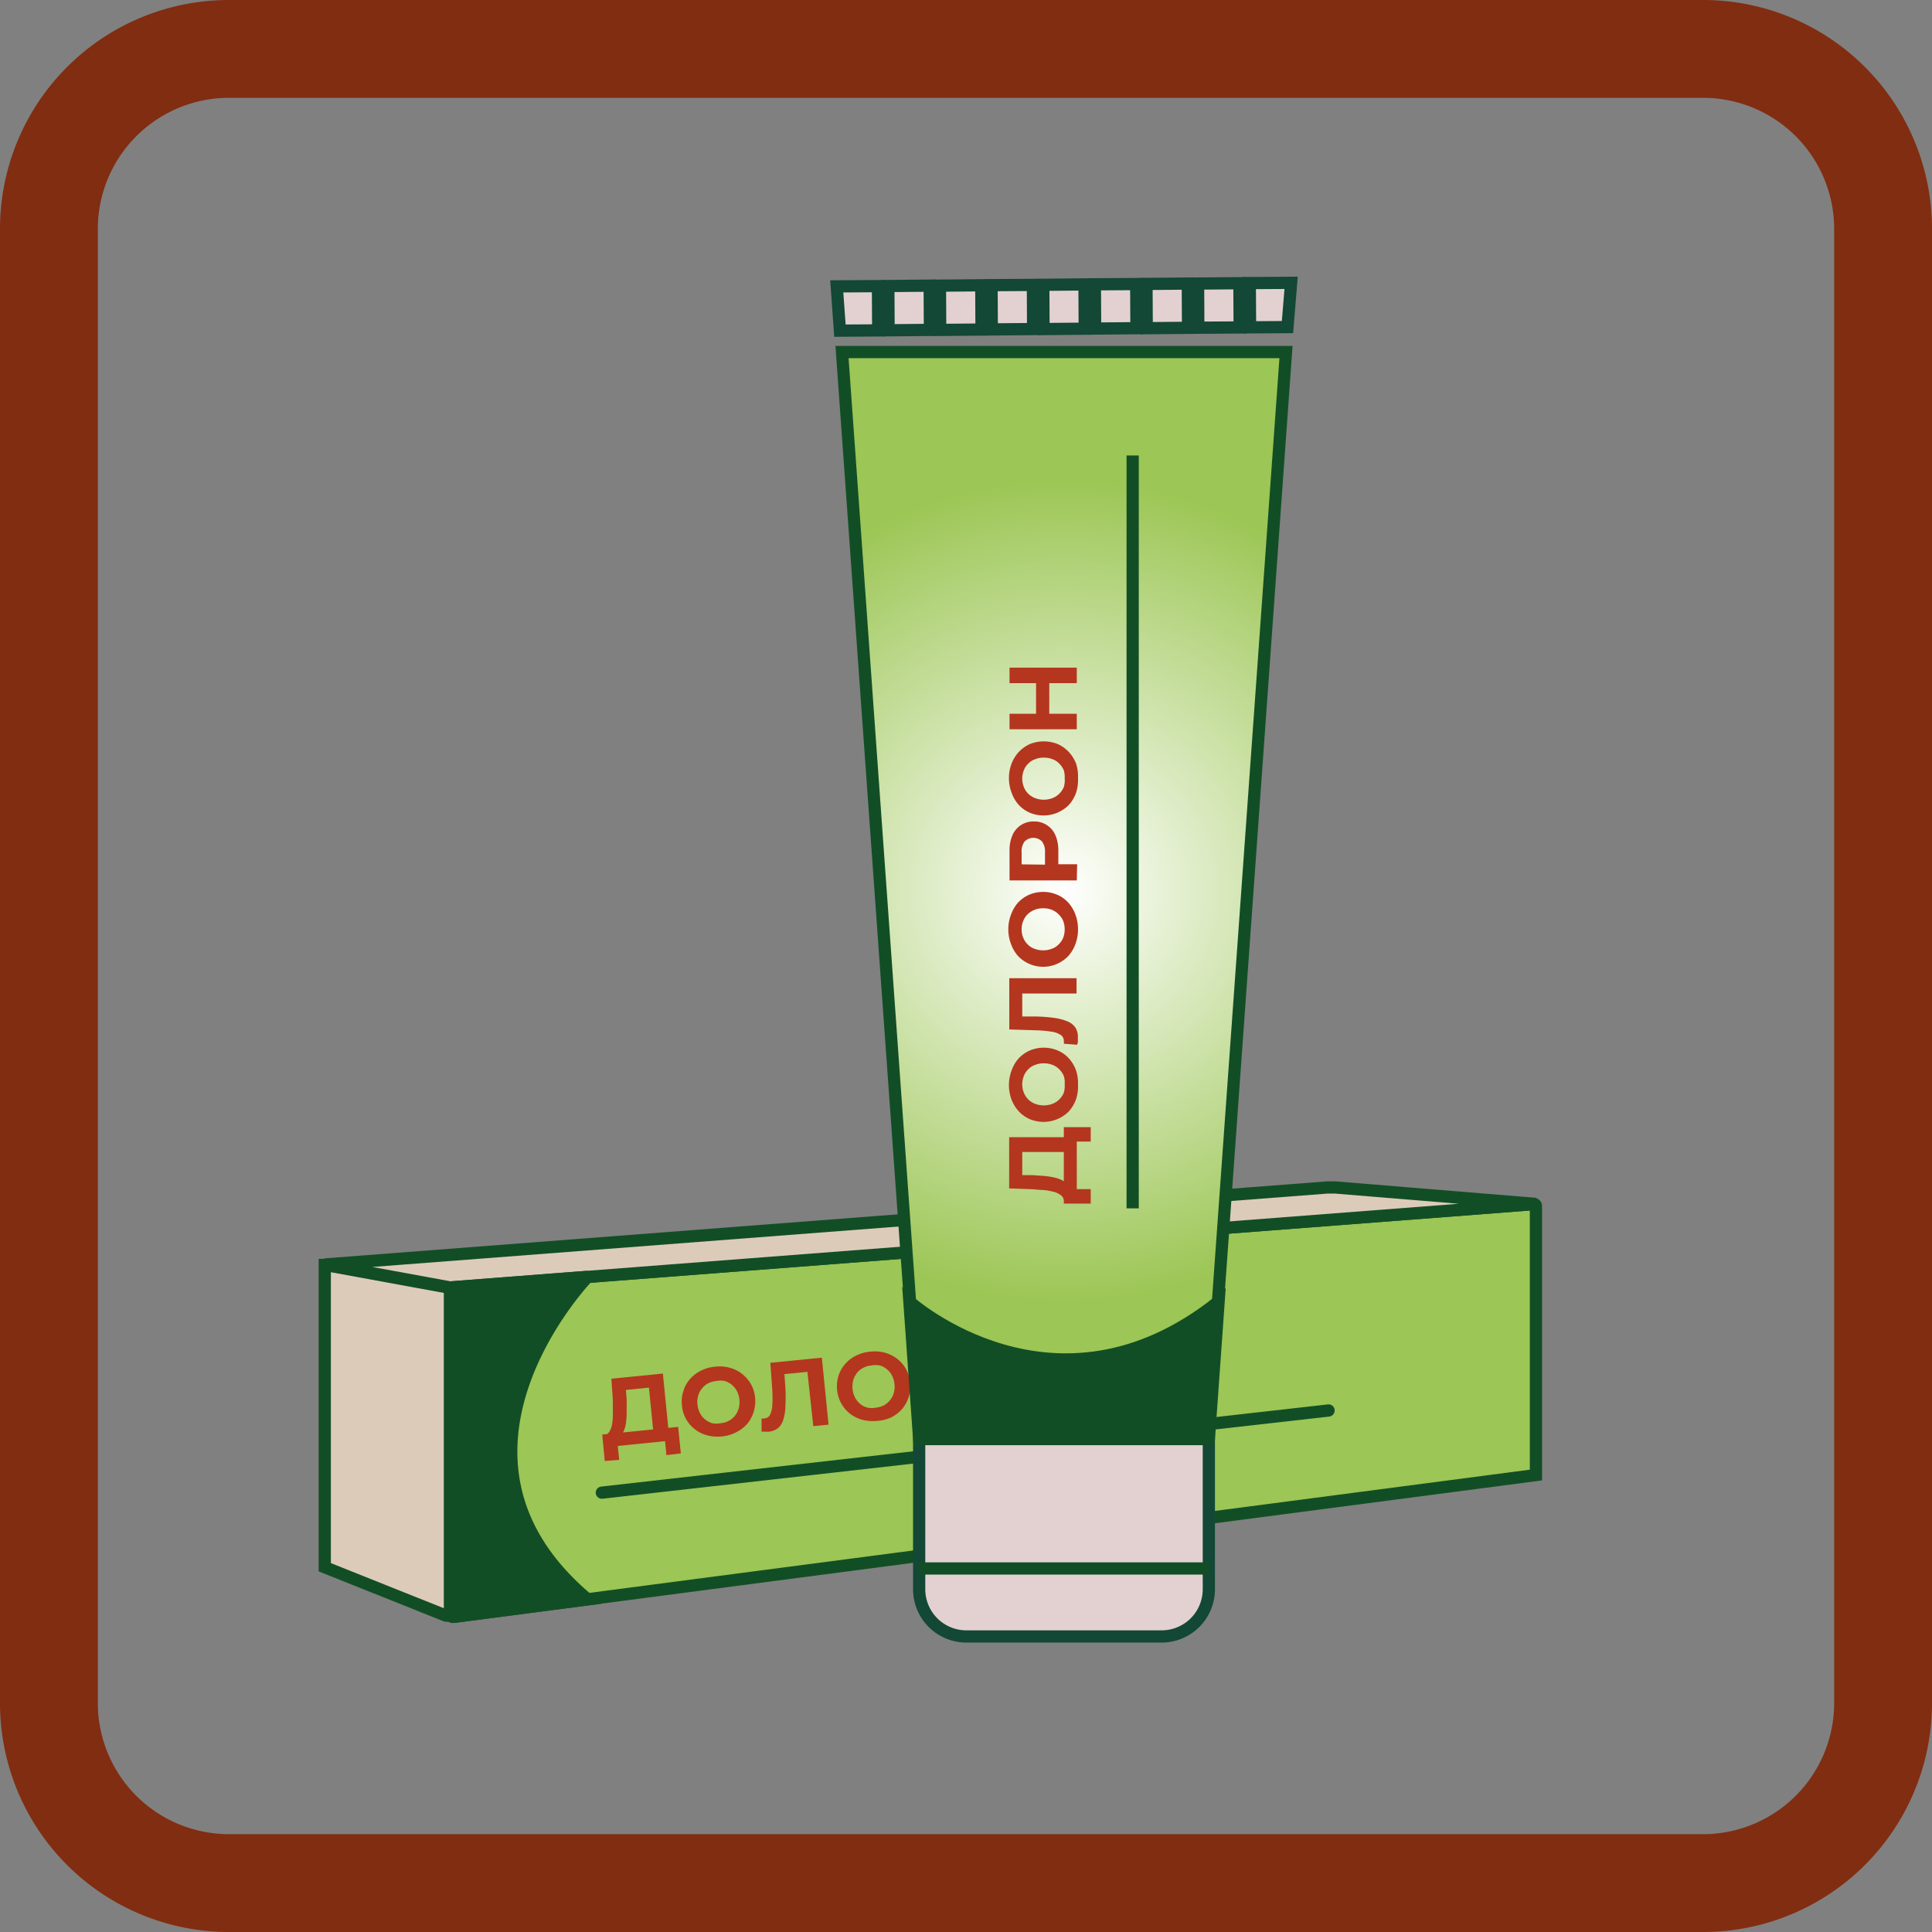
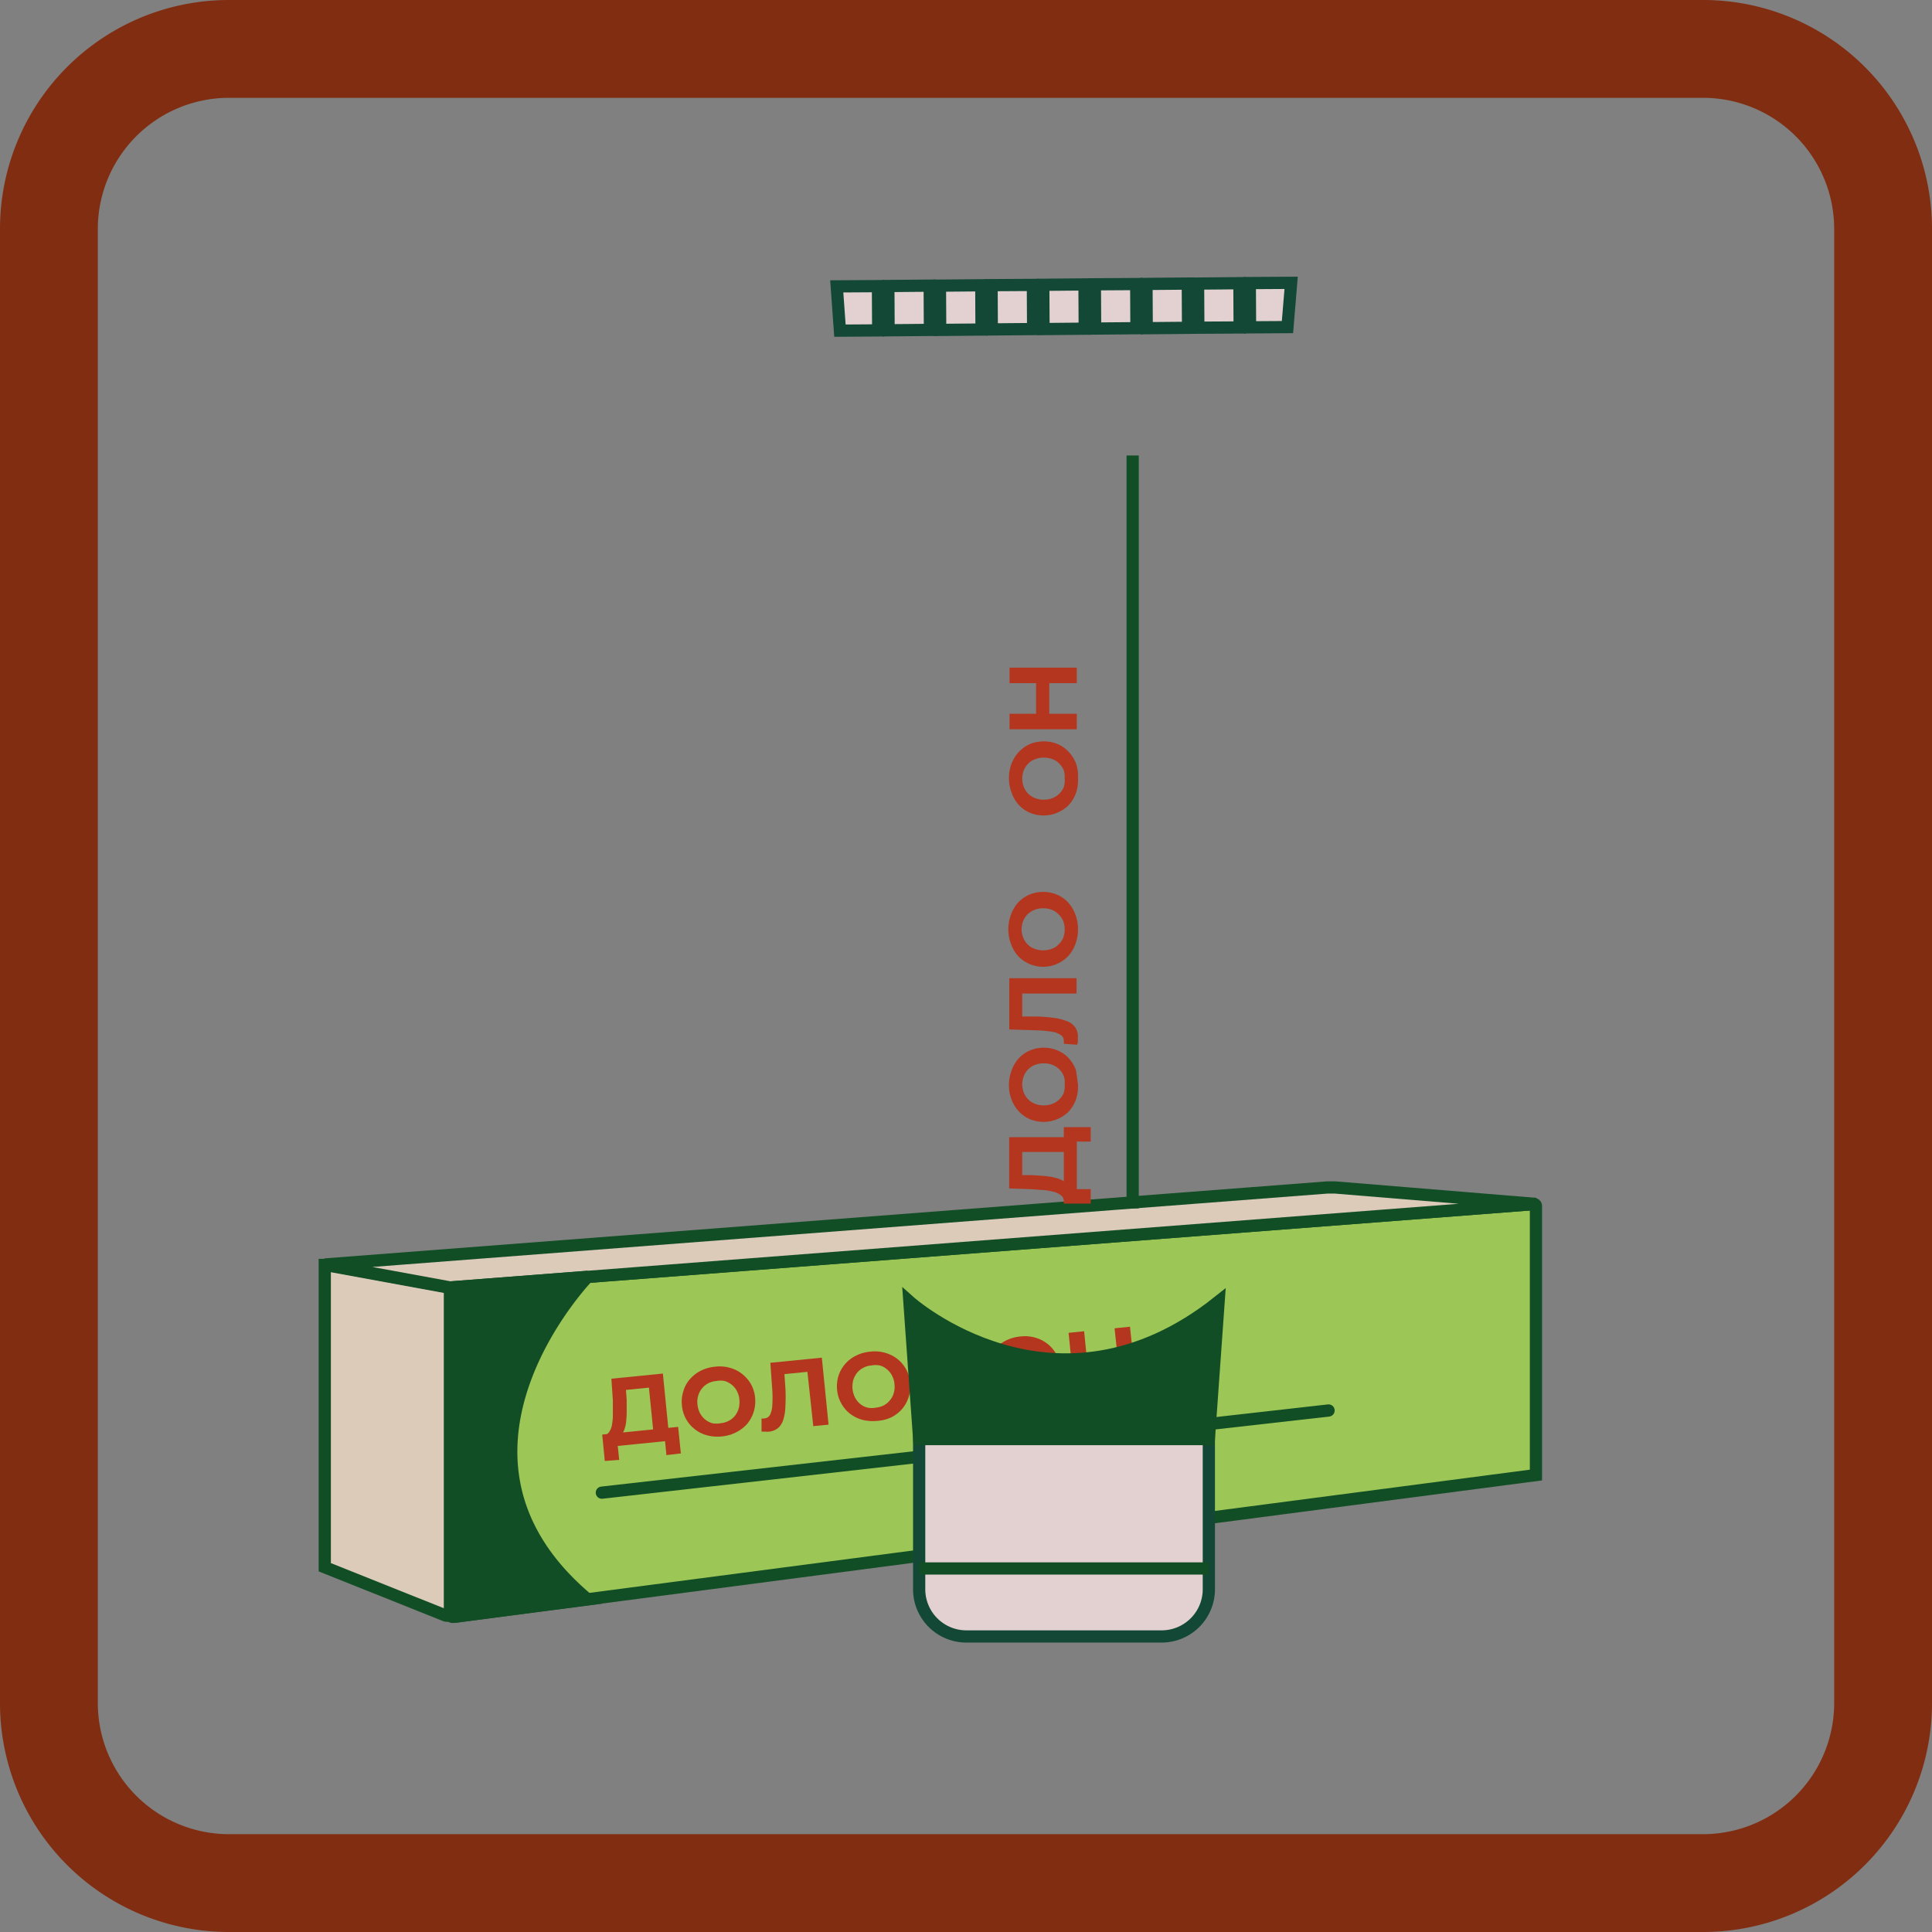
<svg xmlns="http://www.w3.org/2000/svg" viewBox="0 0 158 158">
  <rect x="0" y="0" width="158" height="158" fill="#808080" stroke="none" />
  <defs>
    <style>.cls-1{fill:#812d11;}.cls-2{fill:#9cc655;}.cls-10,.cls-2,.cls-3,.cls-4,.cls-5,.cls-7,.cls-9{stroke:#124e25;}.cls-10,.cls-2,.cls-3,.cls-5,.cls-8,.cls-9{stroke-miterlimit:10;}.cls-3,.cls-4{fill:#ddcbba;}.cls-4{stroke-linecap:square;stroke-linejoin:bevel;}.cls-5{fill:#124e25;}.cls-6{fill:#b4361f;}.cls-10,.cls-7{fill:none;}.cls-7{stroke-linecap:round;stroke-linejoin:round;}.cls-8{fill:#e3d1d1;stroke:#124835;}.cls-9{fill:url(#Безымянный_градиент_36);}</style>
    <radialGradient id="Безымянный_градиент_36" cx="87.02" cy="72.84" r="33.69" gradientUnits="userSpaceOnUse">
      <stop offset="0" stop-color="#fff" />
      <stop offset="1" stop-color="#9cc655" />
    </radialGradient>
  </defs>
  <g id="_19._Долорон" data-name="19. Долорон">
    <path class="cls-1" d="M139.28,8A10.73,10.73,0,0,1,150,18.72V139.28A10.73,10.73,0,0,1,139.28,150H18.72A10.73,10.73,0,0,1,8,139.28V18.72A10.73,10.73,0,0,1,18.72,8H139.28m0-8H18.72A18.72,18.72,0,0,0,0,18.72V139.28A18.72,18.72,0,0,0,18.72,158H139.28A18.72,18.72,0,0,0,158,139.28V18.72A18.72,18.72,0,0,0,139.28,0Z" />
    <path class="cls-2" d="M36.81,132V105.29l88.62-6.82a.16.16,0,0,1,.18.16v22L37.06,132.23A.22.22,0,0,1,36.81,132Z" />
    <path class="cls-3" d="M36.42,132.11l-9.86-3.94V103.45a0,0,0,0,1,.05,0l10.2,1.87v26.55A.28.28,0,0,1,36.42,132.11Z" />
    <path class="cls-4" d="M125.61,98.46l-16.44-1.35q-.3,0-.6,0l-82,6.3,10.25,1.88Z" />
    <path class="cls-5" d="M36.81,131.79v-26.5l11.25-.87S34,119,48.06,130.8l-10.78,1.41A.42.42,0,0,1,36.81,131.79Z" />
    <path class="cls-6" d="M49.46,119.48l-.21-2.16,6.21-.63.22,2.17L54.5,119l-.11-1.14-3.87.39.12,1.14Zm4-2.11-.39-3.89-1.88.19.06.8c0,.34,0,.67,0,1a7,7,0,0,1-.05.84,2.69,2.69,0,0,1-.16.65.85.85,0,0,1-.3.4l-1.37,0a.56.56,0,0,0,.44-.24,1.5,1.5,0,0,0,.24-.61,4.66,4.66,0,0,0,.07-.89c0-.33,0-.7,0-1.09L50,112.75l4.21-.42.49,4.91Z" />
    <path class="cls-6" d="M59.05,117.47a3.34,3.34,0,0,1-1.23-.09,2.74,2.74,0,0,1-1-.5,2.72,2.72,0,0,1-1.05-1.94,2.74,2.74,0,0,1,.11-1.15,2.54,2.54,0,0,1,.54-1,2.91,2.91,0,0,1,.89-.69,3.18,3.18,0,0,1,1.17-.33,3,3,0,0,1,1.21.09,2.74,2.74,0,0,1,1,.5,2.86,2.86,0,0,1,.72.83,2.72,2.72,0,0,1,.34,1.11,2.91,2.91,0,0,1-.11,1.15,2.88,2.88,0,0,1-.54,1,3,3,0,0,1-.89.68A3.18,3.18,0,0,1,59.05,117.47Zm-.12-1.08a1.7,1.7,0,0,0,.66-.19,1.57,1.57,0,0,0,.51-.41,1.8,1.8,0,0,0,.31-.6,2.11,2.11,0,0,0,.06-.72,1.91,1.91,0,0,0-.2-.7,1.66,1.66,0,0,0-.42-.52,1.71,1.71,0,0,0-.58-.31,1.77,1.77,0,0,0-.69,0,1.8,1.8,0,0,0-.67.19,1.54,1.54,0,0,0-.5.42,1.52,1.52,0,0,0-.31.59,1.71,1.71,0,0,0-.06.72,2,2,0,0,0,.2.7,1.78,1.78,0,0,0,.42.52,1.71,1.71,0,0,0,.58.31A1.74,1.74,0,0,0,58.93,116.39Z" />
    <path class="cls-6" d="M62.91,117.08a1.5,1.5,0,0,1-.3,0l-.33,0,0-1.08a.59.59,0,0,0,.23,0,.56.56,0,0,0,.47-.31,2,2,0,0,0,.18-.78,9.92,9.92,0,0,0,0-1.21L63,111.45l4.21-.42.55,5.48-1.25.12L66,111.9l.32.26-2.42.24.23-.33.1,1.45a12.12,12.12,0,0,1,0,1.45,3.86,3.86,0,0,1-.16,1.09,1.51,1.51,0,0,1-.42.71A1.42,1.42,0,0,1,62.91,117.08Z" />
    <path class="cls-6" d="M71.73,116.2a3.51,3.51,0,0,1-1.22-.09,3,3,0,0,1-1-.5,2.74,2.74,0,0,1-.71-.84,2.68,2.68,0,0,1-.34-1.1,2.91,2.91,0,0,1,.11-1.15A2.78,2.78,0,0,1,70,110.87a3.18,3.18,0,0,1,1.16-.33,3.07,3.07,0,0,1,1.22.09,2.9,2.9,0,0,1,1,.5,2.76,2.76,0,0,1,1.05,1.94,2.76,2.76,0,0,1-.11,1.15,2.84,2.84,0,0,1-.54,1,2.91,2.91,0,0,1-.89.69A3.12,3.12,0,0,1,71.73,116.2Zm-.12-1.08a1.8,1.8,0,0,0,.67-.19,1.56,1.56,0,0,0,.5-.42,1.46,1.46,0,0,0,.31-.59,1.71,1.71,0,0,0,.06-.72,1.73,1.73,0,0,0-.2-.7,1.53,1.53,0,0,0-.42-.52,1.51,1.51,0,0,0-.57-.31,1.8,1.8,0,0,0-.7,0,1.59,1.59,0,0,0-.66.19,1.57,1.57,0,0,0-.51.41,1.85,1.85,0,0,0-.31.59,2.19,2.19,0,0,0-.06.73,2.06,2.06,0,0,0,.2.69,1.7,1.7,0,0,0,.42.53,1.53,1.53,0,0,0,.58.3A1.6,1.6,0,0,0,71.61,115.12Z" />
    <path class="cls-6" d="M75.69,115.71l-.55-5.48,2.37-.24a3.13,3.13,0,0,1,1.29.11,1.85,1.85,0,0,1,1.29,1.64,1.87,1.87,0,0,1-.19,1.09,1.83,1.83,0,0,1-.75.76,3,3,0,0,1-1.24.37l-1.67.17.51-.63.2,2.08Zm1.07-2.07-.62-.55,1.59-.16a1.29,1.29,0,0,0,.85-.33.87.87,0,0,0,.22-.73.9.9,0,0,0-.36-.68,1.36,1.36,0,0,0-.9-.16l-1.59.16.5-.66Z" />
    <path class="cls-6" d="M84,115a3.51,3.51,0,0,1-1.22-.09,2.74,2.74,0,0,1-1-.5,2.64,2.64,0,0,1-.72-.84,2.84,2.84,0,0,1-.34-1.1,2.91,2.91,0,0,1,.11-1.15,2.84,2.84,0,0,1,.54-1,2.78,2.78,0,0,1,.9-.69,3.18,3.18,0,0,1,1.17-.33,3,3,0,0,1,1.21.09,2.81,2.81,0,0,1,1,.5,2.73,2.73,0,0,1,1.06,1.94,2.74,2.74,0,0,1-.12,1.15,2.66,2.66,0,0,1-.53,1,3,3,0,0,1-.89.69A3.18,3.18,0,0,1,84,115Zm-.11-1.08a1.8,1.8,0,0,0,.66-.19,1.6,1.6,0,0,0,.51-.42,1.75,1.75,0,0,0,.31-.59,1.89,1.89,0,0,0,.05-.72,1.73,1.73,0,0,0-.2-.7,1.5,1.5,0,0,0-.41-.52,1.63,1.63,0,0,0-1.28-.36,1.63,1.63,0,0,0-.66.19,1.57,1.57,0,0,0-.51.41,1.61,1.61,0,0,0-.3.6,1.71,1.71,0,0,0-.06.72,1.78,1.78,0,0,0,.2.7,1.75,1.75,0,0,0,.41.52,1.61,1.61,0,0,0,.58.3A1.63,1.63,0,0,0,83.87,113.89Z" />
    <path class="cls-6" d="M89.21,114.35l-1.27.13L87.39,109l1.27-.13Zm2.36-2.5-2.68.27L88.78,111l2.68-.27Zm-.42-3.22,1.26-.13L93,114l-1.26.13Z" />
    <line class="cls-7" x1="49.22" y1="122.07" x2="108.65" y2="115.35" />
    <path class="cls-8" d="M75.17,116.89H98.86a0,0,0,0,1,0,0V130A3.86,3.86,0,0,1,95,133.83H79A3.86,3.86,0,0,1,75.17,130V116.89A0,0,0,0,1,75.17,116.89Z" />
-     <polygon class="cls-9" points="75.17 116.89 68.86 28.79 105.17 28.79 98.86 116.89 75.17 116.89" />
    <polygon class="cls-8" points="68.43 23.42 68.69 27.04 71.82 27.02 71.8 23.4 68.43 23.42" />
    <polygon class="cls-8" points="72.65 23.39 72.67 27.01 76.05 26.98 76.03 23.36 72.65 23.39" />
    <polygon class="cls-8" points="76.87 23.36 76.89 26.98 80.27 26.95 80.25 23.33 76.87 23.36" />
    <polygon class="cls-8" points="81.09 23.32 81.11 26.94 84.49 26.91 84.47 23.3 81.09 23.32" />
    <polygon class="cls-8" points="85.32 23.29 85.34 26.91 88.71 26.88 88.69 23.26 85.32 23.29" />
    <polygon class="cls-8" points="89.54 23.25 89.56 26.87 92.94 26.84 92.92 23.23 89.54 23.25" />
    <polygon class="cls-8" points="93.76 23.22 93.78 26.84 97.16 26.81 97.14 23.19 93.76 23.22" />
    <polygon class="cls-8" points="97.98 23.19 98 26.8 101.38 26.78 101.36 23.16 97.98 23.19" />
    <polygon class="cls-8" points="105.59 23.13 102.21 23.15 102.23 26.77 105.29 26.75 105.59 23.13" />
    <line class="cls-10" x1="75.17" y1="128.27" x2="98.86" y2="128.27" />
    <path class="cls-6" d="M87.5,94.21H83.6V96.1l.8,0,1,.07a6.29,6.29,0,0,1,.83.13,2.71,2.71,0,0,1,.63.22.9.9,0,0,1,.37.35L87,98.25a.59.59,0,0,0-.2-.47,1.65,1.65,0,0,0-.58-.3,5.83,5.83,0,0,0-.88-.16c-.33,0-.7-.06-1.09-.07l-1.72-.06V93H87.5Zm1.7,4.22H87V92.18H89.2v1.18H88.06v3.89H89.2Z" />
-     <path class="cls-6" d="M88.16,88.69A3.38,3.38,0,0,1,88,89.9a3,3,0,0,1-.6,1,2.92,2.92,0,0,1-3.17.63,2.64,2.64,0,0,1-.91-.64,3,3,0,0,1-.59-.95,3.37,3.37,0,0,1-.22-1.2,3.33,3.33,0,0,1,.22-1.2,3,3,0,0,1,.59-1,2.82,2.82,0,0,1,.9-.63,2.94,2.94,0,0,1,2.28,0,2.61,2.61,0,0,1,.9.63,3,3,0,0,1,.6,1A3.31,3.31,0,0,1,88.16,88.69Zm-1.09,0A1.87,1.87,0,0,0,87,88a1.72,1.72,0,0,0-.37-.55,1.59,1.59,0,0,0-.55-.36,1.88,1.88,0,0,0-.72-.13,1.8,1.8,0,0,0-.71.13,1.42,1.42,0,0,0-.56.36,1.46,1.46,0,0,0-.36.55,1.84,1.84,0,0,0,0,1.36,1.59,1.59,0,0,0,.92.91,2,2,0,0,0,1.42,0,1.54,1.54,0,0,0,.56-.36,1.62,1.62,0,0,0,.37-.55A1.87,1.87,0,0,0,87.07,88.7Z" />
+     <path class="cls-6" d="M88.16,88.69A3.38,3.38,0,0,1,88,89.9a3,3,0,0,1-.6,1,2.92,2.92,0,0,1-3.17.63,2.64,2.64,0,0,1-.91-.64,3,3,0,0,1-.59-.95,3.37,3.37,0,0,1-.22-1.2,3.33,3.33,0,0,1,.22-1.2,3,3,0,0,1,.59-1,2.82,2.82,0,0,1,.9-.63,2.94,2.94,0,0,1,2.28,0,2.61,2.61,0,0,1,.9.63,3,3,0,0,1,.6,1Zm-1.09,0A1.87,1.87,0,0,0,87,88a1.72,1.72,0,0,0-.37-.55,1.59,1.59,0,0,0-.55-.36,1.88,1.88,0,0,0-.72-.13,1.8,1.8,0,0,0-.71.13,1.42,1.42,0,0,0-.56.36,1.46,1.46,0,0,0-.36.55,1.84,1.84,0,0,0,0,1.36,1.59,1.59,0,0,0,.92.91,2,2,0,0,0,1.42,0,1.54,1.54,0,0,0,.56-.36,1.62,1.62,0,0,0,.37-.55A1.87,1.87,0,0,0,87.07,88.7Z" />
    <path class="cls-6" d="M88.15,84.81c0,.09,0,.19,0,.29s0,.22-.07.34L87,85.36a.85.85,0,0,0,0-.23.57.57,0,0,0-.27-.5,1.77,1.77,0,0,0-.75-.26,9.31,9.31,0,0,0-1.21-.11l-2.23-.07V80h5.5v1.25H83.31l.29-.29v2.43l-.31-.26,1.46,0a13.93,13.93,0,0,1,1.43.11,4.5,4.5,0,0,1,1.07.27,1.45,1.45,0,0,1,.67.49A1.35,1.35,0,0,1,88.15,84.81Z" />
    <path class="cls-6" d="M88.16,76a3.36,3.36,0,0,1-.21,1.2,3,3,0,0,1-.6,1,2.84,2.84,0,0,1-4.08,0,3,3,0,0,1-.59-1,3.38,3.38,0,0,1,0-2.4,3,3,0,0,1,.59-1,2.82,2.82,0,0,1,.9-.63,2.94,2.94,0,0,1,2.28,0,2.61,2.61,0,0,1,.9.63,3,3,0,0,1,.6,1A3.36,3.36,0,0,1,88.16,76Zm-1.09,0a1.91,1.91,0,0,0-.12-.68,1.68,1.68,0,0,0-.37-.54,1.62,1.62,0,0,0-.55-.37,1.88,1.88,0,0,0-.72-.13,1.8,1.8,0,0,0-.71.13,1.69,1.69,0,0,0-.56.36,1.54,1.54,0,0,0-.36.55,1.72,1.72,0,0,0-.13.68,1.65,1.65,0,0,0,.13.68,1.54,1.54,0,0,0,.36.55,1.42,1.42,0,0,0,.56.36,2,2,0,0,0,1.42,0,1.42,1.42,0,0,0,.56-.36,1.58,1.58,0,0,0,.37-.54A1.92,1.92,0,0,0,87.07,76Z" />
-     <path class="cls-6" d="M88.06,72h-5.5V69.58a3.11,3.11,0,0,1,.24-1.28,1.85,1.85,0,0,1,1.76-1.12,1.88,1.88,0,0,1,1.06.3,1.86,1.86,0,0,1,.69.82,3.11,3.11,0,0,1,.24,1.28v1.67L86,70.68h2.09Zm-2-1.28-.6.57v-1.6a1.34,1.34,0,0,0-.25-.88,1,1,0,0,0-1.41,0,1.28,1.28,0,0,0-.25.88v1.6L83,70.68Z" />
    <path class="cls-6" d="M88.16,63.63A3.38,3.38,0,0,1,88,64.84a3,3,0,0,1-.6,1,2.92,2.92,0,0,1-3.17.63,2.64,2.64,0,0,1-.91-.64,2.92,2.92,0,0,1-.59-1,3.36,3.36,0,0,1,0-2.39,3,3,0,0,1,.59-.95,3,3,0,0,1,.9-.64,3.06,3.06,0,0,1,2.28,0,2.78,2.78,0,0,1,.9.64,3,3,0,0,1,.6.95A3.27,3.27,0,0,1,88.16,63.63Zm-1.09,0A1.87,1.87,0,0,0,87,63a1.72,1.72,0,0,0-.37-.55,1.46,1.46,0,0,0-.55-.36,1.88,1.88,0,0,0-.72-.13,1.8,1.8,0,0,0-.71.13,1.42,1.42,0,0,0-.56.36,1.51,1.51,0,0,0-.36.54,1.87,1.87,0,0,0,0,1.37,1.54,1.54,0,0,0,.36.55,1.69,1.69,0,0,0,.56.36,2,2,0,0,0,1.42,0,1.69,1.69,0,0,0,.56-.36,1.72,1.72,0,0,0,.37-.55A1.91,1.91,0,0,0,87.07,63.64Z" />
    <path class="cls-6" d="M82.56,55.87V54.6h5.5v1.27Zm5.5,2.5v1.27h-5.5V58.37Zm-2.25-2.6v2.69H84.73V55.77Z" />
    <line class="cls-10" x1="92.63" y1="98.82" x2="92.63" y2="37.25" />
    <path class="cls-5" d="M98.86,117.69H75.17l-.8-11.25s11.92,10.66,25.29,0Z" />
  </g>
</svg>